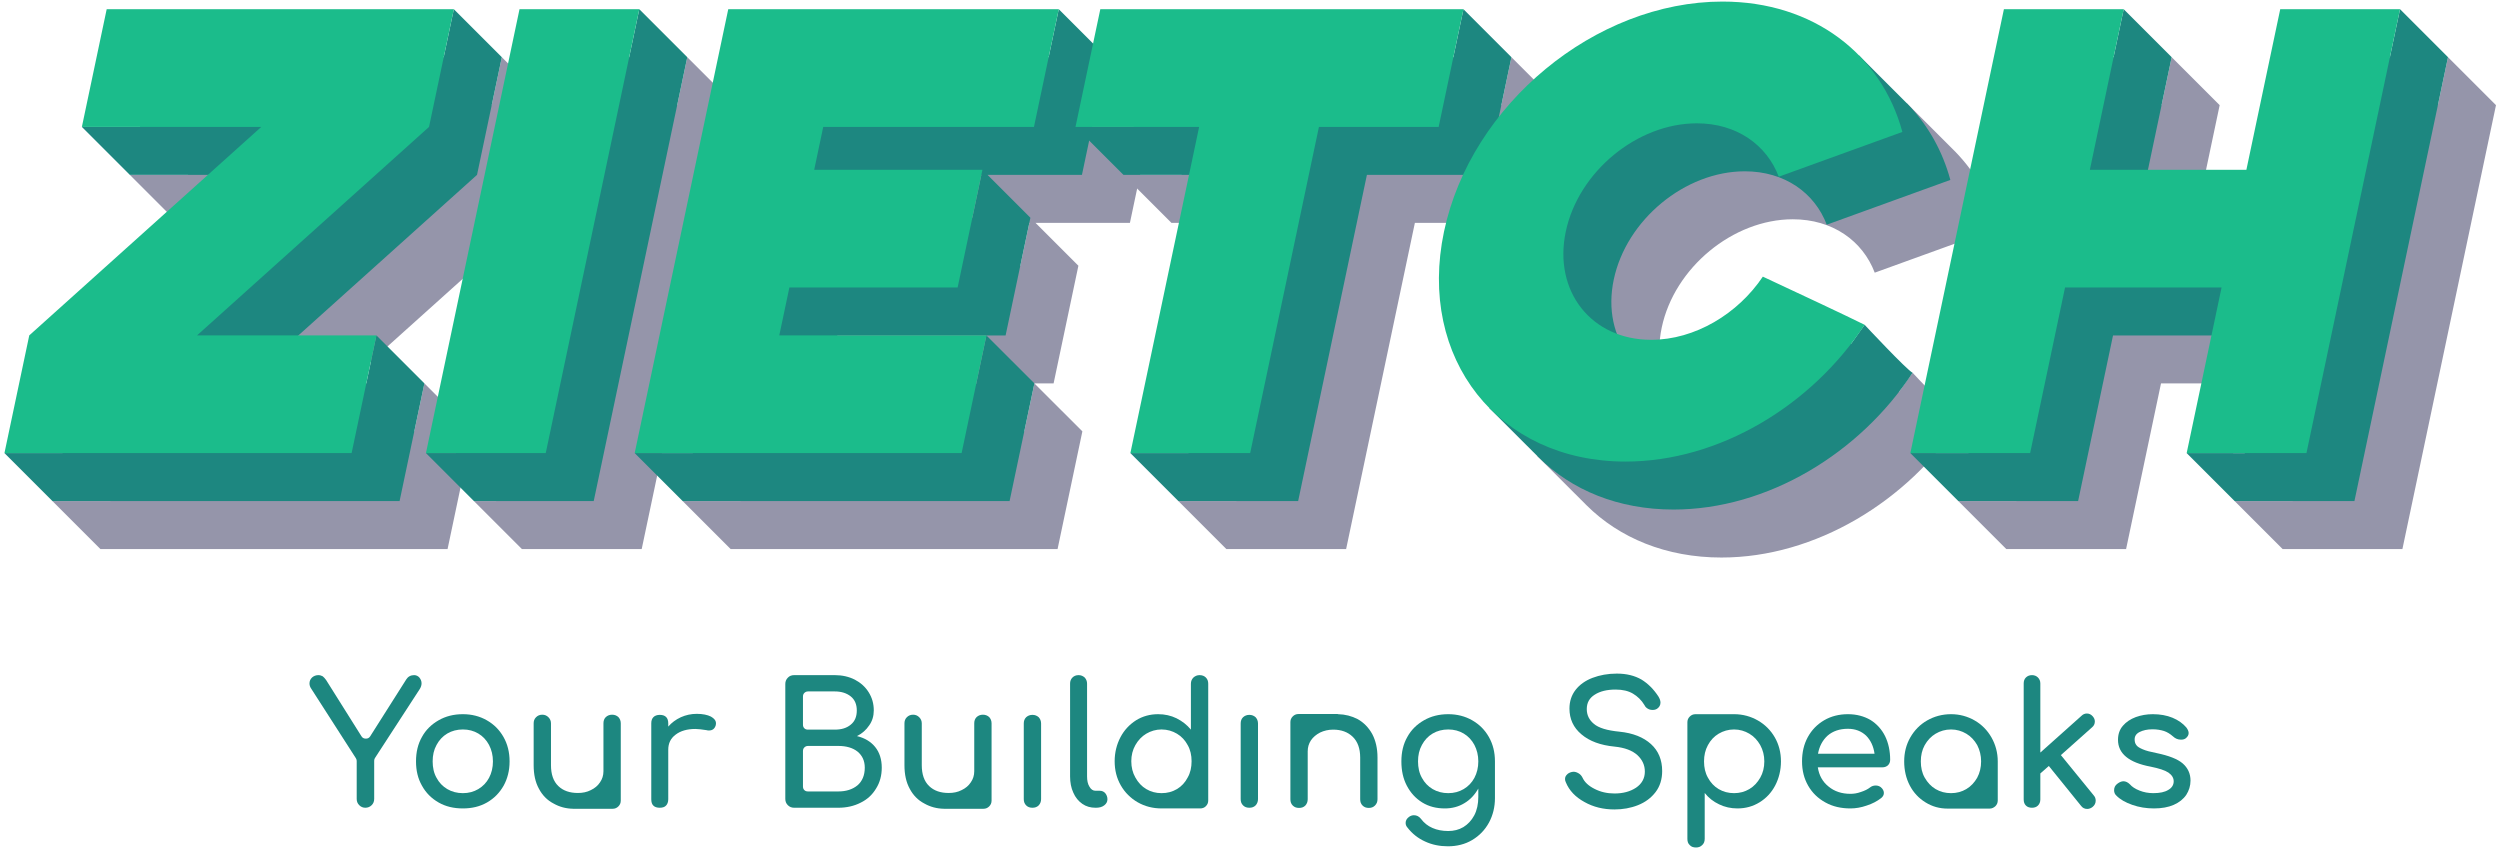
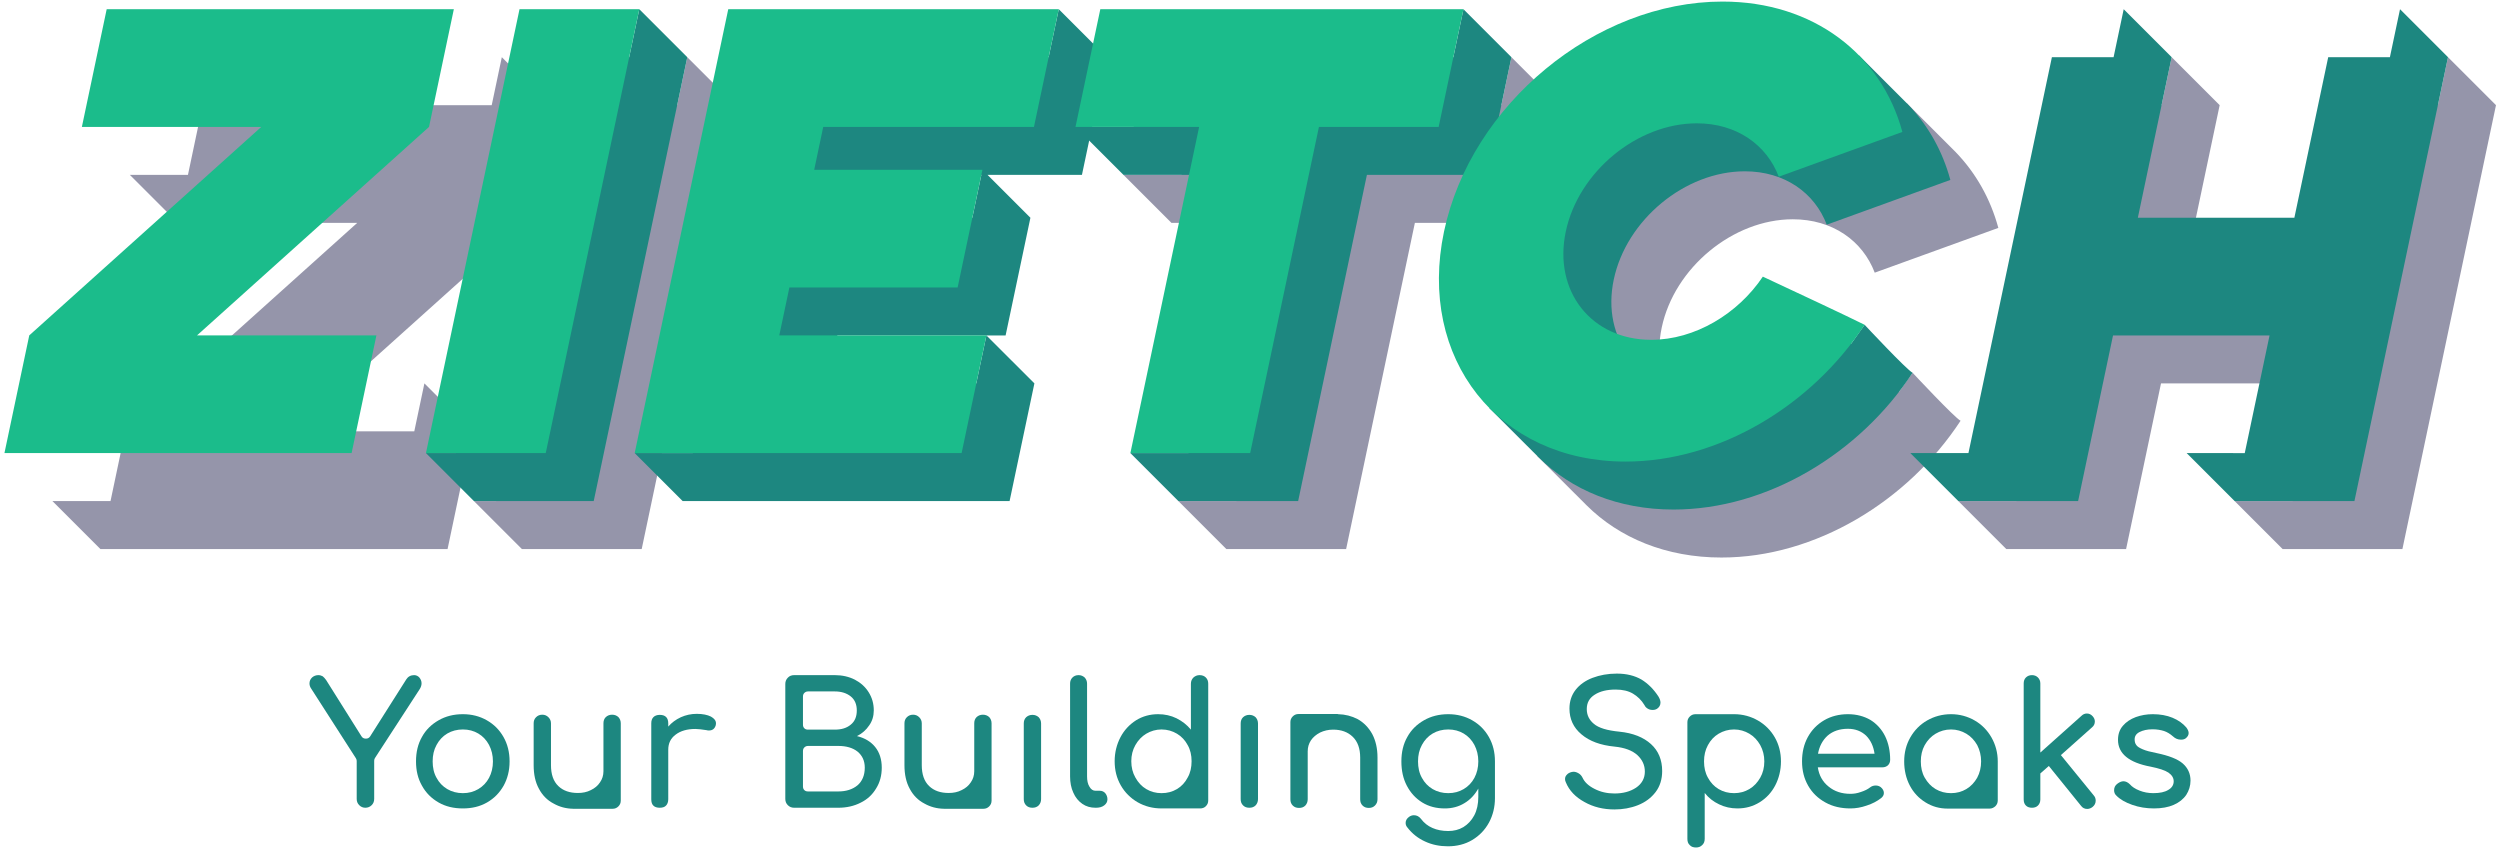
<svg xmlns="http://www.w3.org/2000/svg" width="424" height="144" viewBox="0 0 424 144" fill="none">
  <path d="M71.123 114.905C70.893 114.646 70.576 114.502 70.23 114.502C69.654 114.502 69.193 114.761 68.905 115.222L62.771 124.898C62.598 125.158 62.368 125.273 62.051 125.273C61.734 125.273 61.475 125.158 61.302 124.87L55.312 115.337C55.11 115.049 54.909 114.847 54.736 114.703C54.534 114.588 54.275 114.502 53.987 114.502C53.584 114.502 53.209 114.646 52.921 114.905C52.633 115.193 52.489 115.51 52.489 115.913C52.489 116.201 52.576 116.518 52.806 116.834L60.352 128.585C60.438 128.729 60.496 128.873 60.496 129.046V135.497C60.496 135.929 60.64 136.274 60.928 136.562C61.216 136.85 61.561 136.994 61.965 136.994C62.368 136.994 62.742 136.85 63.03 136.562C63.318 136.274 63.462 135.929 63.462 135.497V129.046C63.462 128.902 63.491 128.729 63.577 128.585L71.209 116.834C71.382 116.546 71.497 116.23 71.497 115.884C71.497 115.51 71.353 115.193 71.123 114.905Z" fill="#1D8780" />
  <path d="M82.566 122.162C81.356 121.471 80.002 121.126 78.505 121.126C76.95 121.126 75.596 121.471 74.386 122.162C73.177 122.854 72.226 123.775 71.564 124.985C70.873 126.194 70.556 127.577 70.556 129.132C70.556 130.687 70.873 132.041 71.564 133.25C72.226 134.46 73.177 135.41 74.386 136.102C75.596 136.793 76.95 137.11 78.505 137.11C80.031 137.11 81.385 136.793 82.594 136.102C83.804 135.41 84.726 134.46 85.417 133.25C86.079 132.041 86.425 130.687 86.425 129.132C86.425 127.577 86.079 126.194 85.388 124.985C84.697 123.775 83.775 122.854 82.566 122.162ZM75.855 124.409C76.633 123.948 77.526 123.718 78.505 123.718C79.484 123.718 80.348 123.948 81.126 124.409C81.903 124.87 82.508 125.532 82.94 126.338C83.372 127.174 83.602 128.095 83.602 129.132C83.602 130.169 83.372 131.119 82.94 131.926C82.508 132.732 81.903 133.366 81.126 133.826C80.348 134.287 79.484 134.518 78.505 134.518C77.526 134.518 76.633 134.287 75.855 133.826C75.078 133.366 74.473 132.732 74.041 131.926C73.58 131.119 73.378 130.169 73.378 129.132C73.378 128.095 73.58 127.174 74.041 126.338C74.473 125.532 75.078 124.87 75.855 124.409Z" fill="#1D8780" />
  <path d="M105.283 135.526V122.681C105.283 122.249 105.139 121.903 104.879 121.615C104.591 121.356 104.246 121.212 103.814 121.212C103.382 121.212 103.036 121.356 102.748 121.615C102.46 121.903 102.345 122.249 102.345 122.681V130.802C102.345 131.522 102.143 132.127 101.769 132.674C101.395 133.25 100.876 133.682 100.214 133.999C99.551 134.345 98.802 134.489 98.025 134.489C96.614 134.489 95.519 134.114 94.684 133.308C93.849 132.502 93.446 131.321 93.446 129.766V122.681C93.446 122.278 93.302 121.932 93.014 121.644C92.726 121.356 92.38 121.212 91.977 121.212C91.545 121.212 91.199 121.356 90.911 121.644C90.623 121.932 90.508 122.278 90.508 122.681V129.766C90.508 131.35 90.796 132.674 91.401 133.769C91.977 134.863 92.812 135.727 93.878 136.274C94.886 136.85 95.98 137.138 97.19 137.167C97.247 137.167 99.465 137.167 103.929 137.167C104.303 137.167 104.62 137.023 104.879 136.764C105.139 136.505 105.283 136.188 105.283 135.785V135.526Z" fill="#1D8780" />
  <path d="M120.565 121.529C119.989 121.241 119.183 121.068 118.175 121.068C117.195 121.068 116.303 121.27 115.467 121.644C114.603 122.047 113.912 122.566 113.336 123.228V122.681C113.336 121.73 112.847 121.241 111.896 121.241C111.435 121.241 111.061 121.385 110.831 121.615C110.571 121.874 110.456 122.22 110.456 122.681V135.554C110.456 136.044 110.571 136.418 110.831 136.649C111.061 136.879 111.435 136.994 111.896 136.994C112.357 136.994 112.731 136.879 112.962 136.62C113.192 136.39 113.336 136.015 113.336 135.554V127.145C113.336 126.079 113.739 125.215 114.603 124.582C115.439 123.948 116.562 123.631 117.944 123.631C118.405 123.631 119.039 123.718 119.816 123.833C119.989 123.89 120.133 123.89 120.248 123.89C120.824 123.89 121.227 123.602 121.4 122.969C121.4 122.911 121.429 122.825 121.429 122.681C121.429 122.22 121.141 121.846 120.565 121.529Z" fill="#1D8780" />
  <path d="M144.996 115.279C143.988 114.761 142.836 114.502 141.569 114.502H134.685C134.253 114.502 133.879 114.646 133.62 114.934C133.332 115.222 133.188 115.567 133.188 115.999V135.497C133.188 135.929 133.332 136.274 133.62 136.562C133.908 136.85 134.253 136.994 134.685 136.994H142.173C143.585 136.994 144.852 136.706 145.975 136.13C147.098 135.583 147.962 134.777 148.596 133.711C149.229 132.703 149.546 131.522 149.546 130.198C149.546 128.786 149.172 127.606 148.423 126.684C147.674 125.762 146.637 125.158 145.341 124.841C146.205 124.409 146.897 123.804 147.415 123.026C147.933 122.306 148.193 121.442 148.193 120.492C148.193 119.34 147.905 118.332 147.329 117.41C146.753 116.489 145.975 115.798 144.996 115.279ZM144.276 122.911C143.585 123.487 142.692 123.746 141.569 123.746H137.047C136.788 123.746 136.586 123.689 136.413 123.516C136.241 123.343 136.183 123.142 136.183 122.882V118.159C136.183 117.9 136.241 117.698 136.413 117.526C136.586 117.353 136.788 117.266 137.047 117.266H141.569C142.692 117.266 143.585 117.554 144.276 118.102C144.967 118.649 145.313 119.455 145.313 120.492C145.313 121.558 144.967 122.364 144.276 122.911ZM145.428 133.193C144.593 133.884 143.498 134.23 142.173 134.23H137.047C136.788 134.23 136.586 134.172 136.413 133.999C136.241 133.826 136.183 133.625 136.183 133.366V127.404C136.183 127.145 136.241 126.943 136.413 126.77C136.586 126.598 136.788 126.511 137.047 126.511H142.173C143.527 126.511 144.621 126.828 145.428 127.462C146.234 128.124 146.666 129.017 146.666 130.198C146.666 131.494 146.234 132.502 145.428 133.193Z" fill="#1D8780" />
  <path d="M168.17 135.526V122.681C168.17 122.249 168.026 121.903 167.767 121.615C167.479 121.356 167.133 121.212 166.701 121.212C166.269 121.212 165.924 121.356 165.636 121.615C165.348 121.903 165.232 122.249 165.232 122.681V130.802C165.232 131.522 165.031 132.127 164.656 132.674C164.282 133.25 163.764 133.682 163.101 133.999C162.439 134.345 161.69 134.489 160.912 134.489C159.501 134.489 158.407 134.114 157.572 133.308C156.736 132.502 156.333 131.321 156.333 129.766V122.681C156.333 122.278 156.189 121.932 155.901 121.644C155.613 121.356 155.268 121.212 154.864 121.212C154.432 121.212 154.087 121.356 153.799 121.644C153.511 121.932 153.396 122.278 153.396 122.681V129.766C153.396 131.35 153.684 132.674 154.288 133.769C154.864 134.863 155.7 135.727 156.765 136.274C157.773 136.85 158.868 137.138 160.077 137.167C160.135 137.167 162.352 137.167 166.816 137.167C167.191 137.167 167.508 137.023 167.767 136.764C168.026 136.505 168.17 136.188 168.17 135.785V135.526Z" fill="#1D8780" />
  <path d="M174.035 121.644C173.747 121.932 173.632 122.278 173.632 122.71V135.526C173.632 135.958 173.747 136.303 174.035 136.591C174.323 136.879 174.668 136.994 175.1 136.994C175.532 136.994 175.878 136.879 176.166 136.591C176.425 136.303 176.569 135.958 176.569 135.526V122.71C176.569 122.278 176.425 121.932 176.166 121.644C175.878 121.385 175.532 121.241 175.1 121.241C174.668 121.241 174.323 121.385 174.035 121.644Z" fill="#1D8780" />
  <path d="M181.89 114.905C181.602 115.193 181.486 115.538 181.486 115.942V131.666C181.486 132.703 181.659 133.625 182.034 134.431C182.379 135.238 182.898 135.871 183.56 136.332C184.222 136.793 184.971 136.994 185.806 136.994H185.864C186.44 136.994 186.901 136.879 187.275 136.591C187.621 136.332 187.822 135.986 187.822 135.554C187.822 135.151 187.678 134.806 187.448 134.518C187.218 134.258 186.901 134.114 186.526 134.114H185.806C185.374 134.114 185.029 133.884 184.77 133.423C184.482 132.962 184.366 132.386 184.366 131.666V115.942C184.366 115.538 184.222 115.193 183.963 114.905C183.675 114.646 183.33 114.502 182.926 114.502C182.494 114.502 182.149 114.646 181.89 114.905Z" fill="#1D8780" />
  <path d="M189.046 129.103C189.046 130.63 189.392 131.983 190.083 133.193C190.774 134.402 191.753 135.382 192.963 136.073C194.172 136.764 195.526 137.11 196.995 137.11H197.11H197.168H203.532C203.936 137.11 204.252 136.994 204.512 136.735C204.8 136.447 204.915 136.13 204.915 135.756V129.622V129.103V115.97C204.915 115.538 204.8 115.193 204.512 114.905C204.252 114.646 203.907 114.502 203.446 114.502C203.043 114.502 202.697 114.646 202.409 114.905C202.121 115.193 201.977 115.538 201.977 115.97V123.746C201.315 122.94 200.508 122.306 199.529 121.817C198.579 121.356 197.542 121.126 196.419 121.126C195.036 121.126 193.798 121.471 192.675 122.162C191.552 122.882 190.659 123.833 190.025 125.042C189.392 126.252 189.046 127.634 189.046 129.103ZM191.868 129.103C191.868 128.095 192.099 127.174 192.56 126.367C193.02 125.561 193.625 124.898 194.403 124.438C195.18 123.977 196.044 123.718 196.995 123.718C197.974 123.718 198.838 123.977 199.616 124.438C200.393 124.898 200.998 125.561 201.43 126.367C201.891 127.174 202.092 128.095 202.092 129.103C202.092 130.14 201.891 131.062 201.43 131.868C200.998 132.703 200.393 133.366 199.616 133.826C198.838 134.287 197.974 134.518 196.995 134.518C196.044 134.518 195.18 134.287 194.403 133.826C193.625 133.366 193.02 132.703 192.56 131.868C192.099 131.062 191.868 130.14 191.868 129.103Z" fill="#1D8780" />
  <path d="M210.822 121.644C210.534 121.932 210.419 122.278 210.419 122.71V135.526C210.419 135.958 210.534 136.303 210.822 136.591C211.11 136.879 211.456 136.994 211.888 136.994C212.32 136.994 212.666 136.879 212.954 136.591C213.213 136.303 213.357 135.958 213.357 135.526V122.71C213.357 122.278 213.213 121.932 212.954 121.644C212.666 121.385 212.32 121.241 211.888 121.241C211.456 121.241 211.11 121.385 210.822 121.644Z" fill="#1D8780" />
  <path d="M232.732 124.495C232.127 123.401 231.292 122.537 230.255 121.961C229.247 121.442 228.152 121.154 226.943 121.126C226.914 121.126 226.856 121.097 226.856 121.097H220.232C219.829 121.097 219.512 121.241 219.253 121.5C218.965 121.788 218.85 122.105 218.85 122.479C218.85 122.508 218.85 122.566 218.85 122.594C218.85 122.652 218.85 122.681 218.85 122.71V135.554C218.85 135.986 218.965 136.332 219.253 136.62C219.541 136.908 219.887 137.023 220.319 137.023C220.751 137.023 221.096 136.908 221.384 136.62C221.643 136.332 221.787 135.986 221.787 135.554V127.433C221.787 126.742 221.96 126.137 222.335 125.561C222.709 125.014 223.227 124.582 223.89 124.236C224.552 123.919 225.301 123.746 226.107 123.746C227.49 123.746 228.584 124.15 229.42 124.956C230.255 125.762 230.687 126.943 230.687 128.47V135.554C230.687 135.986 230.802 136.332 231.09 136.62C231.378 136.908 231.724 137.023 232.156 137.023C232.559 137.023 232.904 136.908 233.192 136.62C233.48 136.332 233.624 135.986 233.624 135.554V128.47C233.624 126.914 233.308 125.59 232.732 124.495Z" fill="#1D8780" />
  <path d="M249.684 122.162C248.475 121.471 247.121 121.126 245.624 121.126C244.068 121.126 242.715 121.471 241.505 122.162C240.296 122.854 239.345 123.775 238.683 124.985C237.992 126.194 237.675 127.577 237.675 129.132C237.675 130.687 237.963 132.041 238.596 133.25C239.23 134.46 240.094 135.41 241.217 136.102C242.34 136.793 243.608 137.11 245.048 137.11C246.257 137.11 247.38 136.822 248.36 136.217C249.339 135.641 250.116 134.806 250.721 133.74V135.151C250.721 136.361 250.491 137.426 250.03 138.29C249.569 139.154 248.936 139.817 248.187 140.278C247.409 140.738 246.545 140.94 245.624 140.94C244.616 140.94 243.723 140.767 242.945 140.422C242.139 140.076 241.505 139.558 240.987 138.866C240.67 138.463 240.267 138.262 239.806 138.262C239.518 138.262 239.259 138.348 239 138.521C238.596 138.809 238.395 139.154 238.395 139.558C238.395 139.846 238.481 140.105 238.712 140.364C239.518 141.401 240.497 142.178 241.707 142.726C242.888 143.273 244.184 143.532 245.566 143.532C247.092 143.532 248.475 143.186 249.684 142.466C250.894 141.746 251.844 140.767 252.536 139.5C253.198 138.262 253.544 136.879 253.544 135.353V129.132C253.544 127.577 253.198 126.194 252.507 124.985C251.816 123.775 250.894 122.854 249.684 122.162ZM248.244 133.826C247.467 134.287 246.603 134.518 245.624 134.518C244.644 134.518 243.752 134.287 242.974 133.826C242.196 133.366 241.592 132.732 241.16 131.926C240.699 131.119 240.497 130.169 240.497 129.132C240.497 128.095 240.699 127.174 241.16 126.338C241.592 125.532 242.196 124.87 242.974 124.409C243.752 123.948 244.644 123.718 245.624 123.718C246.603 123.718 247.467 123.948 248.244 124.409C249.022 124.87 249.627 125.532 250.059 126.338C250.491 127.174 250.721 128.095 250.721 129.132C250.721 130.169 250.491 131.119 250.059 131.926C249.627 132.732 249.022 133.366 248.244 133.826Z" fill="#1D8780" />
  <path d="M278.391 115.25C277.239 114.588 275.856 114.242 274.215 114.242C272.688 114.242 271.306 114.502 270.096 114.962C268.887 115.423 267.908 116.114 267.216 117.007C266.525 117.9 266.18 118.966 266.18 120.175C266.18 121.932 266.842 123.401 268.224 124.553C269.578 125.705 271.45 126.396 273.84 126.626C275.568 126.799 276.836 127.289 277.7 128.066C278.535 128.844 278.967 129.766 278.967 130.86C278.967 132.012 278.448 132.934 277.469 133.596C276.461 134.258 275.252 134.575 273.812 134.575C272.573 134.575 271.45 134.316 270.442 133.798C269.405 133.279 268.743 132.646 268.397 131.897C268.253 131.609 268.052 131.35 267.764 131.177C267.476 131.004 267.188 130.889 266.9 130.889C266.756 130.889 266.669 130.918 266.612 130.918C266.237 131.004 265.949 131.148 265.748 131.378C265.517 131.609 265.431 131.839 265.431 132.127C265.431 132.3 265.46 132.473 265.575 132.703C266.151 134.086 267.188 135.18 268.714 136.015C270.24 136.879 271.94 137.282 273.812 137.282C275.223 137.282 276.548 137.052 277.786 136.562C279.024 136.073 280.032 135.324 280.781 134.345C281.53 133.366 281.904 132.156 281.904 130.774C281.904 128.873 281.271 127.346 280.004 126.194C278.736 125.042 276.951 124.322 274.647 124.092C272.573 123.89 271.133 123.458 270.327 122.767C269.52 122.105 269.117 121.27 269.117 120.262C269.117 119.196 269.549 118.39 270.471 117.814C271.364 117.238 272.544 116.95 274.013 116.95C275.194 116.95 276.173 117.18 276.951 117.641C277.728 118.102 278.391 118.735 278.909 119.599C279.024 119.858 279.226 120.06 279.485 120.204C279.716 120.348 280.004 120.406 280.292 120.406C280.58 120.406 280.81 120.348 281.04 120.204C281.415 119.945 281.616 119.599 281.616 119.167C281.616 118.85 281.501 118.505 281.271 118.13C280.464 116.892 279.514 115.942 278.391 115.25Z" fill="#1D8780" />
  <path d="M302.05 129.132C302.05 127.634 301.704 126.281 301.013 125.071C300.322 123.862 299.343 122.882 298.133 122.191C296.924 121.5 295.57 121.126 294.101 121.126H293.986H293.928H287.564C287.16 121.126 286.844 121.27 286.584 121.529C286.296 121.817 286.181 122.134 286.181 122.508V128.642V129.132V142.265C286.181 142.726 286.296 143.071 286.584 143.33C286.844 143.618 287.189 143.734 287.65 143.734C288.053 143.734 288.399 143.618 288.687 143.33C288.975 143.071 289.119 142.726 289.119 142.265V134.489C289.781 135.324 290.588 135.958 291.567 136.418C292.517 136.879 293.554 137.11 294.677 137.11C296.06 137.11 297.298 136.764 298.421 136.073C299.544 135.382 300.437 134.431 301.071 133.222C301.704 132.012 302.05 130.63 302.05 129.132ZM299.228 129.132C299.228 130.169 298.997 131.09 298.536 131.897C298.076 132.703 297.471 133.366 296.693 133.826C295.916 134.287 295.052 134.518 294.101 134.518C293.122 134.518 292.258 134.287 291.48 133.826C290.703 133.366 290.098 132.703 289.666 131.897C289.205 131.09 289.004 130.169 289.004 129.132C289.004 128.124 289.205 127.202 289.666 126.367C290.098 125.561 290.703 124.898 291.48 124.438C292.258 123.977 293.122 123.718 294.101 123.718C295.052 123.718 295.916 123.977 296.693 124.438C297.471 124.898 298.076 125.561 298.536 126.367C298.997 127.202 299.228 128.124 299.228 129.132Z" fill="#1D8780" />
  <path d="M320.198 129.794C320.428 129.564 320.572 129.247 320.572 128.873C320.572 127.375 320.284 126.022 319.708 124.841C319.132 123.689 318.297 122.767 317.231 122.105C316.137 121.471 314.87 121.126 313.401 121.126C311.903 121.126 310.55 121.471 309.369 122.162C308.188 122.854 307.266 123.804 306.604 125.014C305.942 126.223 305.625 127.606 305.625 129.132C305.625 130.687 305.97 132.041 306.662 133.25C307.353 134.46 308.332 135.41 309.599 136.102C310.838 136.793 312.249 137.11 313.833 137.11C314.697 137.11 315.618 136.966 316.598 136.62C317.577 136.303 318.383 135.871 319.046 135.353C319.334 135.122 319.506 134.834 319.506 134.489C319.506 134.143 319.334 133.798 318.988 133.51C318.758 133.337 318.47 133.222 318.124 133.222C317.75 133.222 317.433 133.337 317.174 133.538C316.77 133.855 316.252 134.114 315.618 134.316C314.985 134.546 314.409 134.633 313.833 134.633C312.364 134.633 311.126 134.23 310.118 133.394C309.11 132.588 308.505 131.494 308.303 130.14H319.247C319.622 130.14 319.938 130.025 320.198 129.794ZM309.974 124.754C310.838 124.006 311.99 123.602 313.401 123.602C314.668 123.602 315.676 124.006 316.482 124.754C317.26 125.532 317.75 126.569 317.922 127.836H308.332C308.562 126.569 309.11 125.532 309.974 124.754Z" fill="#1D8780" />
  <path d="M338.819 129.132C338.819 127.663 338.444 126.281 337.753 125.071C337.062 123.862 336.111 122.882 334.902 122.191C333.692 121.5 332.367 121.126 330.899 121.126C329.401 121.126 328.047 121.5 326.838 122.191C325.628 122.882 324.678 123.862 323.987 125.071C323.295 126.281 322.95 127.634 322.95 129.132C322.95 130.63 323.267 132.012 323.9 133.222C324.534 134.431 325.427 135.382 326.55 136.073C327.702 136.793 328.94 137.138 330.323 137.138H330.553H337.436C337.811 137.138 338.127 136.994 338.415 136.735C338.675 136.476 338.819 136.159 338.819 135.756V135.554V129.132ZM326.435 131.897C325.974 131.09 325.772 130.169 325.772 129.132C325.772 128.124 325.974 127.202 326.435 126.367C326.895 125.561 327.5 124.898 328.278 124.438C329.055 123.977 329.919 123.718 330.899 123.718C331.849 123.718 332.713 123.977 333.491 124.438C334.268 124.898 334.873 125.561 335.334 126.367C335.766 127.202 335.996 128.124 335.996 129.132C335.996 130.169 335.766 131.09 335.334 131.897C334.873 132.703 334.268 133.366 333.491 133.826C332.713 134.287 331.849 134.518 330.899 134.518C329.919 134.518 329.055 134.287 328.278 133.826C327.5 133.366 326.895 132.703 326.435 131.897Z" fill="#1D8780" />
  <path d="M355.43 135.785C355.43 135.439 355.315 135.151 355.113 134.921L349.526 128.066L354.825 123.343C355.113 123.113 355.286 122.767 355.286 122.364C355.286 122.018 355.142 121.73 354.911 121.471C354.652 121.183 354.335 121.01 353.932 121.01C353.587 121.01 353.27 121.154 353.039 121.385L346.041 127.634V115.913C346.041 115.51 345.897 115.164 345.638 114.905C345.379 114.646 345.033 114.502 344.63 114.502C344.198 114.502 343.852 114.646 343.593 114.905C343.334 115.164 343.219 115.51 343.219 115.913V135.583C343.219 136.015 343.334 136.361 343.593 136.62C343.852 136.879 344.198 136.994 344.63 136.994C345.033 136.994 345.379 136.879 345.638 136.62C345.897 136.361 346.041 136.015 346.041 135.583V131.177L347.481 129.91L352.953 136.678C353.212 137.023 353.558 137.196 353.99 137.196C354.307 137.196 354.623 137.081 354.911 136.85C355.257 136.562 355.43 136.217 355.43 135.785Z" fill="#1D8780" />
  <path d="M368.458 121.73C367.479 121.327 366.355 121.126 365.117 121.126C364.08 121.126 363.13 121.298 362.237 121.615C361.315 121.961 360.595 122.45 360.048 123.084C359.472 123.746 359.213 124.553 359.213 125.474C359.213 127.807 361.056 129.334 364.743 130.025C366.154 130.313 367.162 130.63 367.767 131.033C368.343 131.436 368.659 131.926 368.659 132.502C368.659 133.135 368.343 133.625 367.738 133.97C367.133 134.345 366.298 134.518 365.203 134.518C364.368 134.518 363.591 134.374 362.871 134.086C362.122 133.798 361.575 133.423 361.229 133.02C360.883 132.674 360.509 132.502 360.135 132.502C359.818 132.502 359.472 132.646 359.127 132.905C358.723 133.193 358.551 133.567 358.551 134.028C358.551 134.374 358.666 134.69 358.925 134.921C359.559 135.583 360.48 136.102 361.632 136.505C362.784 136.908 363.994 137.11 365.319 137.11C366.615 137.11 367.738 136.908 368.659 136.505C369.581 136.102 370.301 135.526 370.791 134.806C371.251 134.086 371.511 133.279 371.511 132.386C371.511 131.206 371.05 130.226 370.186 129.478C369.322 128.729 367.824 128.153 365.751 127.721C364.714 127.519 363.936 127.318 363.418 127.087C362.871 126.857 362.496 126.626 362.323 126.367C362.122 126.108 362.035 125.791 362.035 125.388C362.035 124.87 362.295 124.438 362.871 124.15C363.447 123.862 364.167 123.689 365.059 123.689C365.808 123.689 366.471 123.804 367.018 123.977C367.536 124.15 368.055 124.466 368.544 124.898C368.947 125.273 369.379 125.446 369.898 125.446C370.215 125.446 370.474 125.388 370.704 125.215C371.021 124.956 371.194 124.668 371.194 124.322C371.194 124.034 371.05 123.718 370.819 123.401C370.243 122.71 369.437 122.134 368.458 121.73Z" fill="#1D8780" />
  <path d="M93.247 17.837L85.109 9.7L83.394 17.837H34.368L31.876 29.662L22.023 29.661L30.161 37.799H60.585L21.236 73.158L18.744 84.983L8.891 84.983L17.029 93.12H75.907L80.115 73.158L71.978 65.021L70.262 73.158H49.69L89.039 37.799L93.247 17.837Z" fill="#9595AA" />
-   <path d="M85.11 9.7L76.972 1.562L75.257 9.7H26.231L23.738 21.524L13.886 21.524L22.023 29.661H52.448L13.099 65.021L10.606 76.845L0.754 76.845L8.891 84.982H67.77L71.978 65.021L63.84 56.883L62.124 65.021H41.553L80.902 29.661L85.11 9.7Z" fill="#1D8780" />
  <path d="M76.972 1.562H18.094L13.886 21.524H44.311L4.962 56.883L0.754 76.845H59.633L63.84 56.883H33.415L72.764 21.524L76.972 1.562Z" fill="#1BBC8B" />
  <path d="M108.832 93.12H88.516L80.378 84.983L90.235 84.963L104.385 17.837H114.848L116.564 9.7L124.701 17.837L108.832 93.12Z" fill="#9595AA" />
  <path d="M100.695 84.982H80.378L72.241 76.845L82.098 76.825L96.247 9.7H106.711L108.426 1.562L116.564 9.7L100.695 84.982Z" fill="#1D8780" />
  <path d="M92.557 76.845H72.241L88.11 1.562H108.426L92.557 76.845Z" fill="#1BBC8B" />
-   <path d="M191.635 37.799L195.842 17.837L187.705 9.7L185.989 17.837H160.103H158.663H139.786L125.633 84.982L115.78 84.983L123.917 93.12H179.364L183.571 73.158L175.434 65.03L173.719 73.158H148.441L150.155 65.03H178.689L182.896 45.068L174.759 36.931L173.044 45.068H154.363L155.895 37.799H191.635Z" fill="#9595AA" />
  <path d="M183.497 29.661L187.705 9.7L179.568 1.562L177.852 9.7H151.965H150.526H131.649L117.496 76.844L107.643 76.845L115.78 84.983H171.226L175.434 65.021L167.297 56.892L165.581 65.021H140.304L142.017 56.892H170.551L174.759 36.931L166.622 28.794L164.907 36.931H146.225L147.758 29.661H183.497Z" fill="#1D8780" />
  <path d="M175.36 21.524L179.568 1.562H143.828H142.388H123.512L107.643 76.845H125.91H127.959H163.089L167.297 56.883H132.167L133.88 48.755H162.414L166.622 28.794H138.088L139.62 21.524H175.36Z" fill="#1BBC8B" />
  <path d="M264.479 17.837L256.341 9.7L254.626 17.837H202.888L200.395 29.662L190.543 29.661L198.68 37.799H219.648L209.702 84.982L199.849 84.983L207.987 93.12H228.303L239.964 37.799H260.271L264.479 17.837Z" fill="#9595AA" />
  <path d="M256.341 9.7L248.204 1.562L246.489 9.7H194.75L192.258 21.524L182.405 21.524L190.543 29.661H211.51L201.565 76.845L191.712 76.845L199.849 84.982H220.166L231.827 29.661H252.134L256.341 9.7Z" fill="#1D8780" />
  <path d="M248.204 1.562H227.897H207.581H186.613L182.405 21.524H203.373L191.712 76.845H212.028L223.69 21.524H243.996L248.204 1.562Z" fill="#1BBC8B" />
  <path d="M324.377 63.222L322.115 66.403C322.115 66.403 317.464 64.224 315.252 63.192C311.019 69.51 303.725 73.907 296.318 73.907C286.179 73.907 279.693 65.688 281.83 55.549C283.967 45.41 293.919 37.191 304.058 37.191C310.796 37.191 315.902 40.833 317.955 46.245L338.918 38.652C337.581 33.712 335.109 29.352 331.72 25.836L331.725 25.835L323.379 17.489L323.324 19.807C318.984 17.717 313.961 16.541 308.41 16.541C286.867 16.541 265.721 34.005 261.18 55.549C259.424 63.877 260.417 71.589 263.528 77.925L260.686 77.304L269.011 85.628C269.024 85.642 269.037 85.655 269.05 85.668L269.075 85.693C274.643 91.231 282.565 94.557 291.965 94.557C307.878 94.557 323.566 85.022 332.514 71.359C331.512 70.862 324.377 63.222 324.377 63.222Z" fill="#9595AA" />
  <path d="M316.239 55.085L313.978 58.266C313.978 58.266 309.326 56.086 307.115 55.055C302.881 61.373 295.588 65.769 288.181 65.769C278.042 65.769 271.555 57.55 273.693 47.411C275.83 37.273 285.781 29.054 295.92 29.054C302.659 29.054 307.765 32.696 309.818 38.108L330.78 30.515C329.444 25.574 326.972 21.215 323.582 17.699L323.587 17.698L315.242 9.352L315.186 11.669C310.847 9.58 305.824 8.404 300.273 8.404C278.729 8.404 257.584 25.868 253.043 47.411C251.287 55.74 252.28 63.452 255.391 69.788L252.549 69.167L260.874 77.491C260.887 77.504 260.9 77.517 260.913 77.53L260.938 77.556C266.506 83.094 274.427 86.419 283.828 86.419C299.741 86.419 315.429 76.885 324.377 63.222C323.375 62.724 316.239 55.085 316.239 55.085Z" fill="#1D8780" />
  <path d="M280.043 57.632C269.905 57.632 263.418 49.413 265.555 39.274C267.693 29.135 277.644 20.916 287.783 20.916C294.522 20.916 299.628 24.558 301.68 29.97L322.643 22.377C319.103 9.295 307.626 0.266 292.136 0.266C270.592 0.266 249.446 17.731 244.905 39.274C240.364 60.818 254.147 78.282 275.691 78.282C291.604 78.282 307.292 68.748 316.239 55.085C313.14 53.544 305.394 49.91 298.977 46.918C294.744 53.236 287.451 57.632 280.043 57.632Z" fill="#1BBC8B" />
  <path d="M403.002 17.837L397.261 45.068H370.714L376.455 17.837L368.317 9.7L366.601 17.837H356.138L341.984 84.983L332.132 84.983L340.269 93.12H360.585L366.507 65.03H393.054L388.848 84.983L378.995 84.983L387.132 93.12H407.449L423.318 17.837L415.18 9.7L413.466 17.837H403.002Z" fill="#9595AA" />
  <path d="M394.864 9.7L389.124 36.931H362.577L368.317 9.7L360.18 1.562L358.464 9.7H348.001L333.847 76.845L323.994 76.845L332.132 84.982H352.448L358.369 56.892H384.916L380.71 76.846L370.858 76.845L378.995 84.982H399.312L415.18 9.7L407.043 1.562L405.328 9.7H394.864Z" fill="#1D8780" />
-   <path d="M386.727 1.562L380.987 28.794H354.44L360.18 1.562H339.863L323.994 76.845H344.311L350.232 48.755H376.779L370.858 76.845H391.174L407.043 1.562H386.727Z" fill="#1BBC8B" />
</svg>